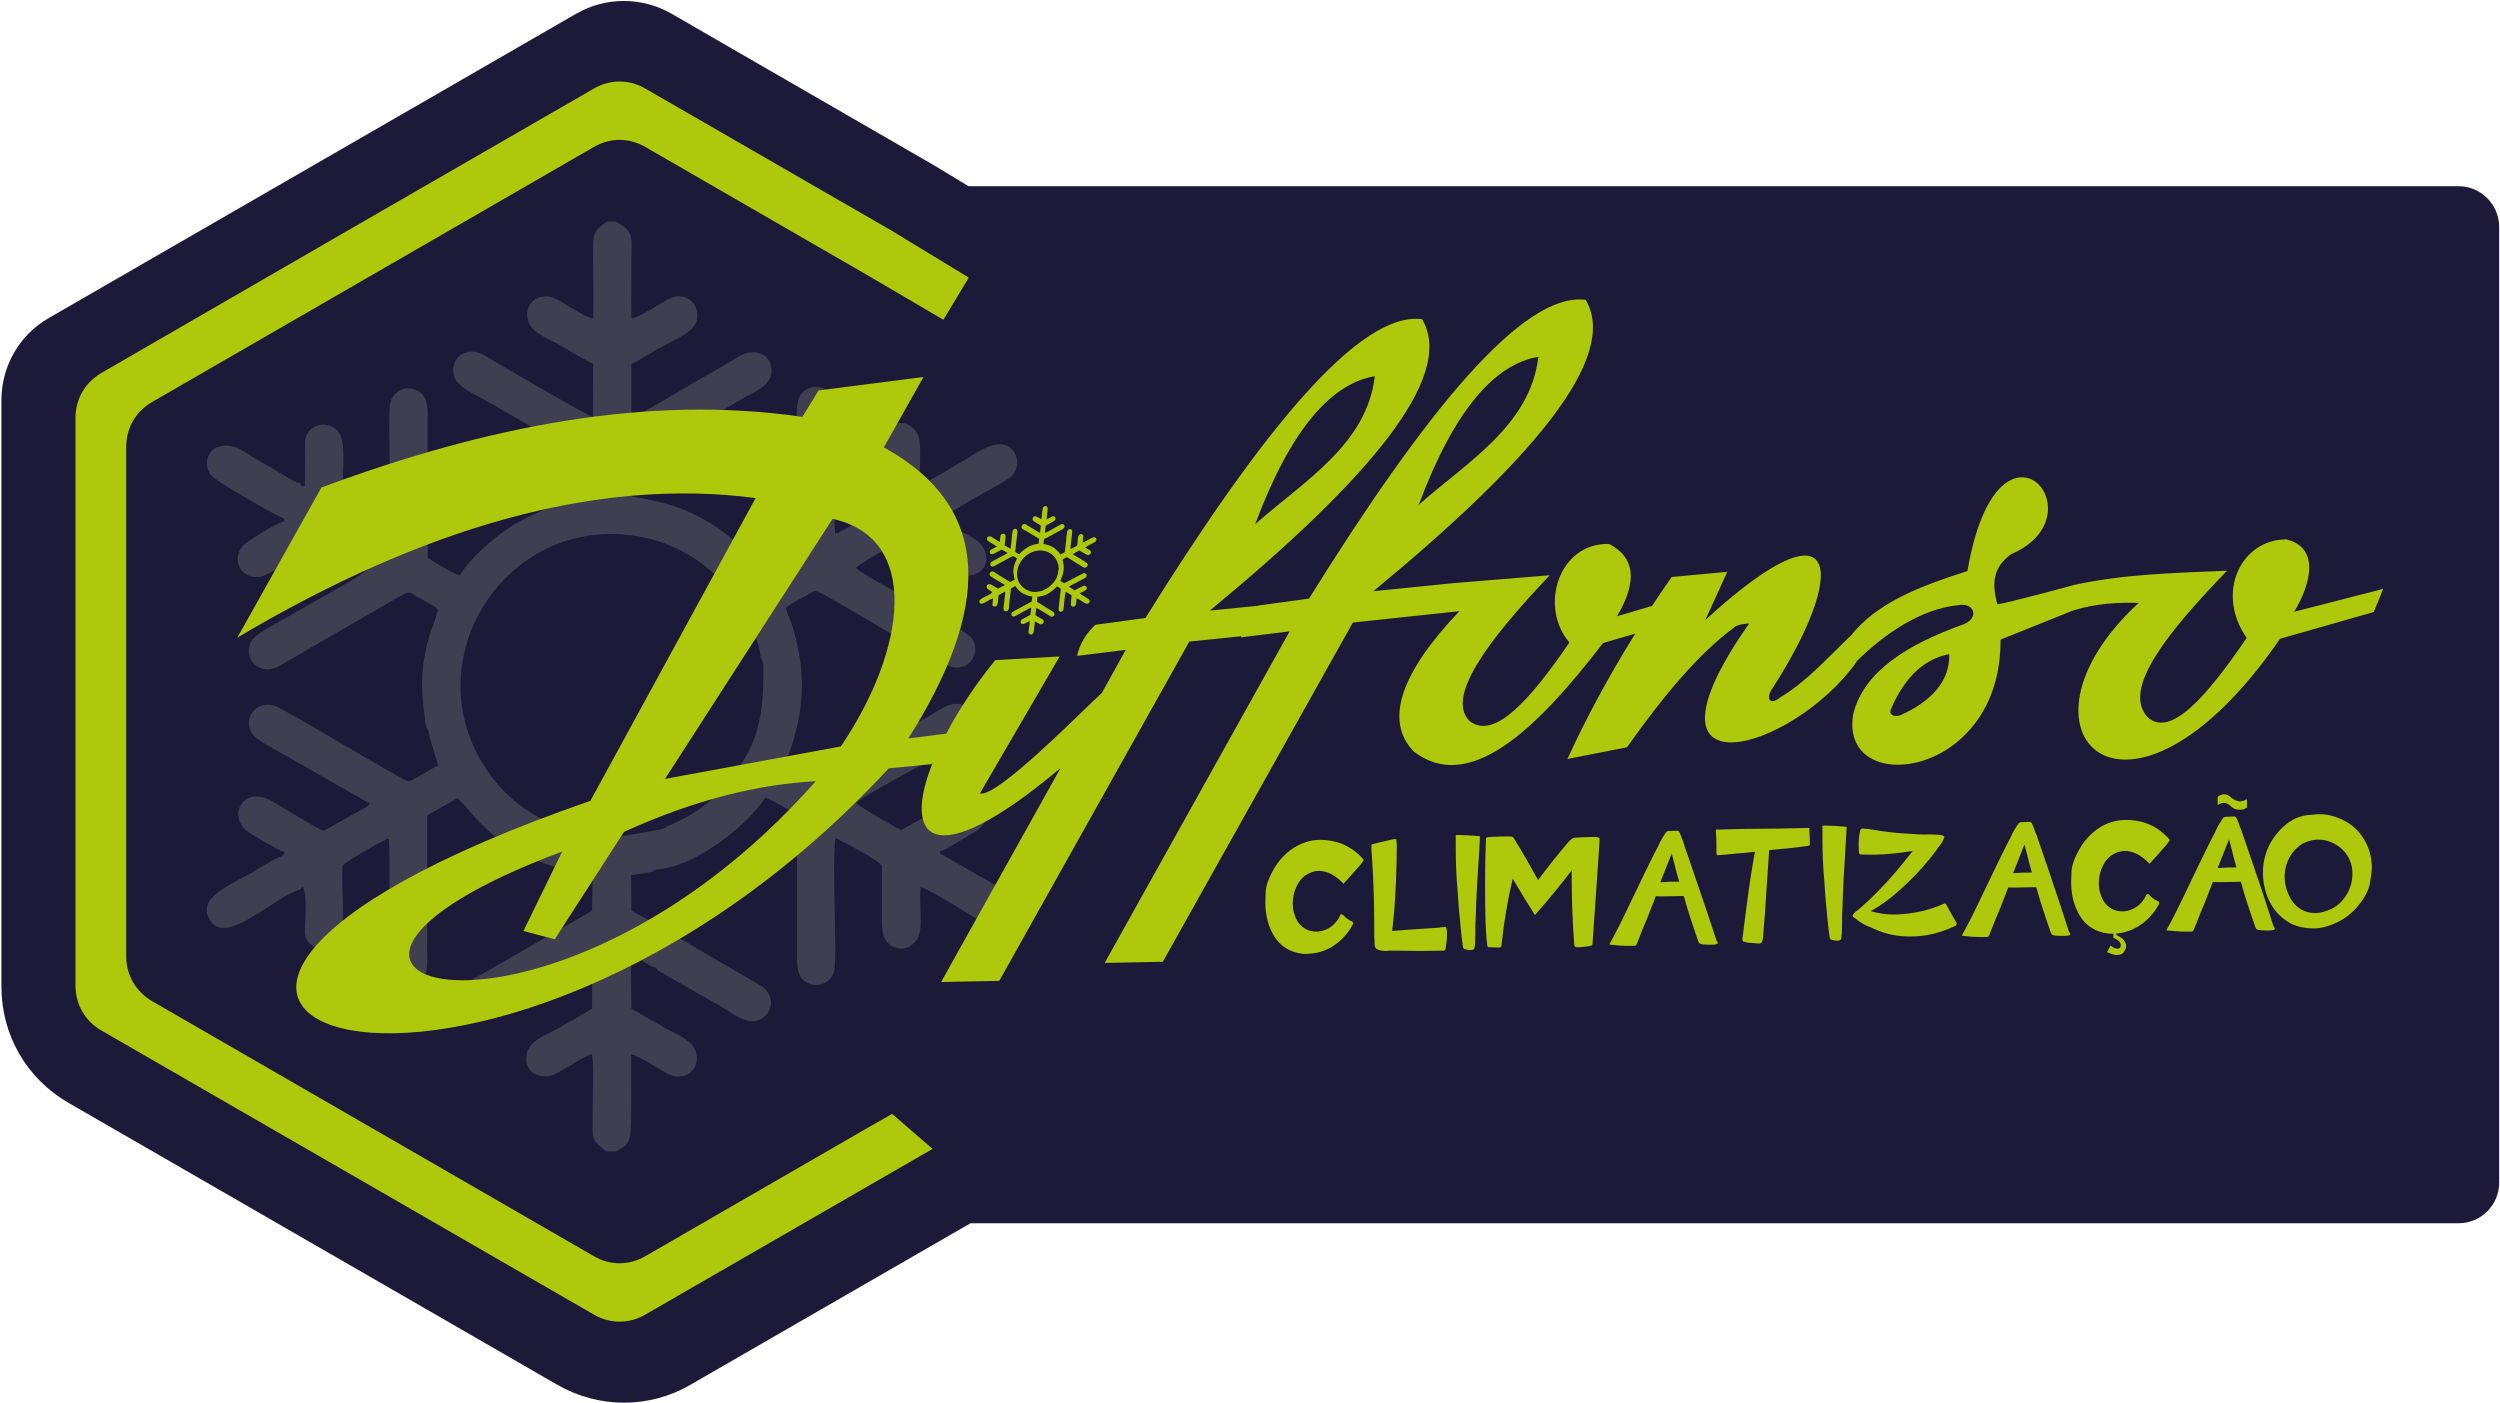
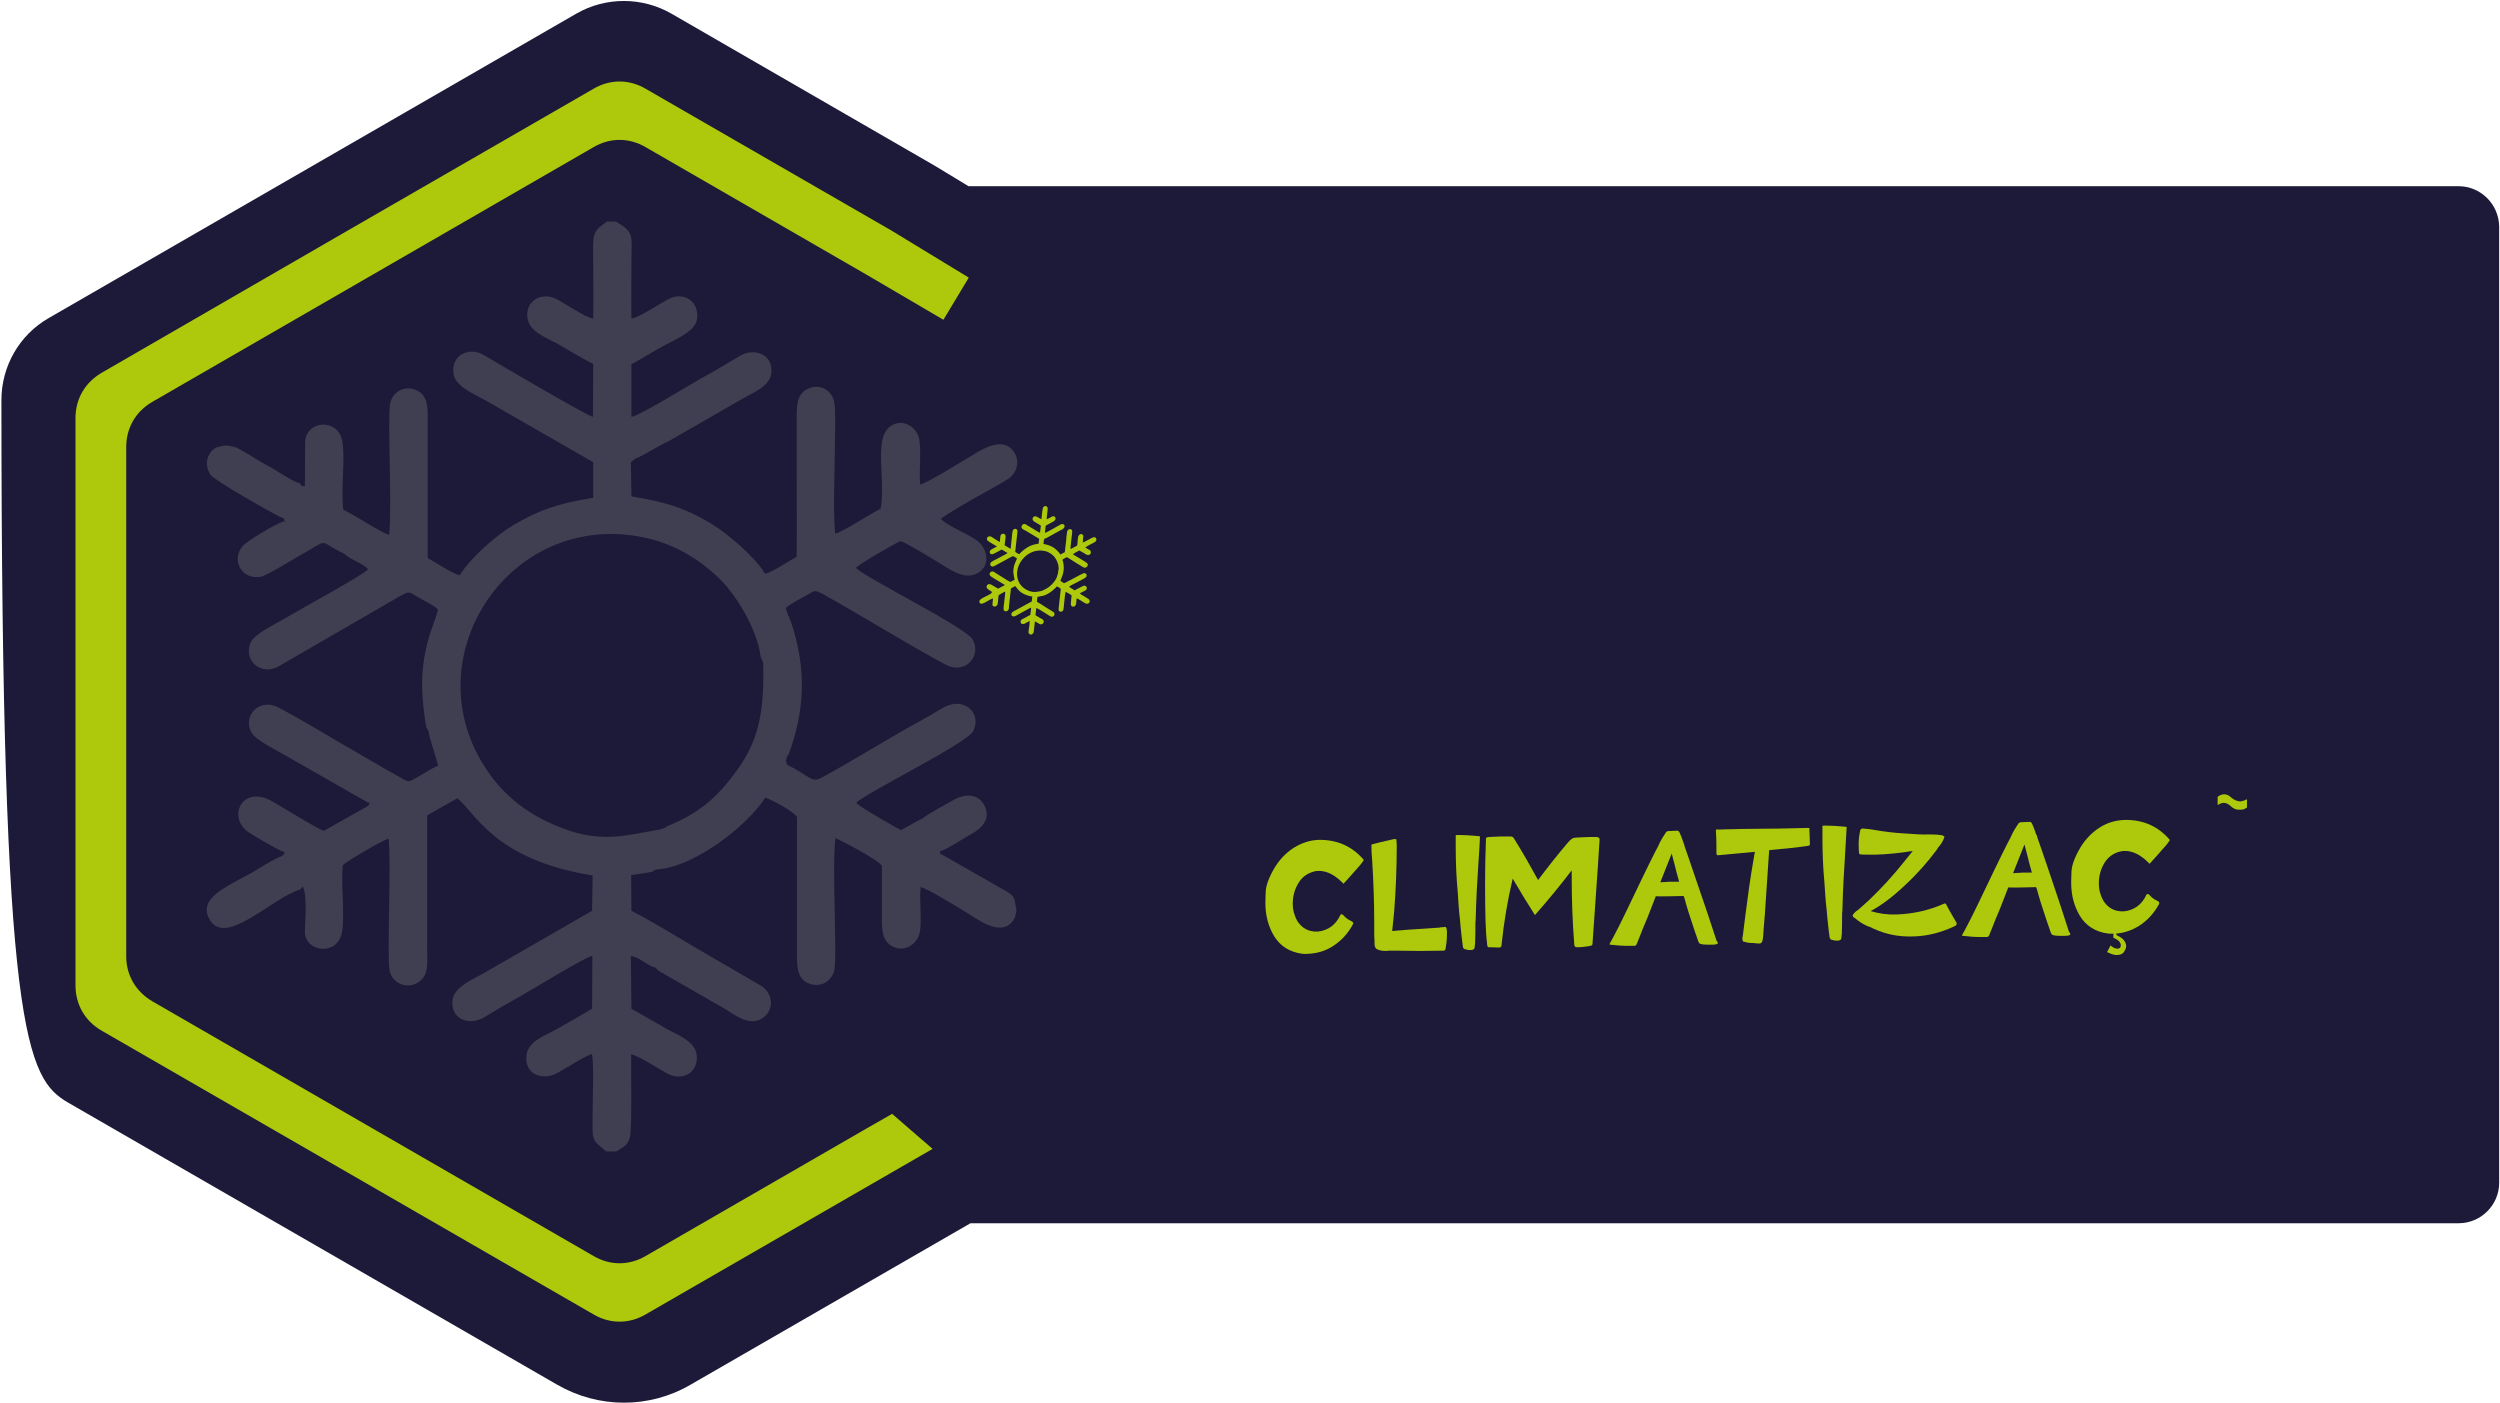
<svg xmlns="http://www.w3.org/2000/svg" width="725" height="407" viewBox="0 0 725 407" fill="none">
-   <path d="M712.942 53.994H280.862L271.194 48.129L194.677 3.938C186.166 -0.935 175.672 -0.935 167.161 3.938L14.127 92.238C5.616 97.111 0.41 106.197 0.41 116.026V286.1C0.41 300.142 7.682 312.78 19.829 319.801L161.459 401.492C167.574 405.044 174.267 406.778 180.96 406.778C187.653 406.778 194.346 405.044 200.379 401.492L281.44 354.74H713.025C719.47 354.74 724.759 349.454 724.759 343.011V65.723C724.676 59.198 719.388 53.994 712.942 53.994Z" fill="#1C1A38" />
+   <path d="M712.942 53.994H280.862L271.194 48.129L194.677 3.938C186.166 -0.935 175.672 -0.935 167.161 3.938L14.127 92.238C5.616 97.111 0.41 106.197 0.41 116.026C0.41 300.142 7.682 312.78 19.829 319.801L161.459 401.492C167.574 405.044 174.267 406.778 180.96 406.778C187.653 406.778 194.346 405.044 200.379 401.492L281.44 354.74H713.025C719.47 354.74 724.759 349.454 724.759 343.011V65.723C724.676 59.198 719.388 53.994 712.942 53.994Z" fill="#1C1A38" />
  <path opacity="0.45" fill-rule="evenodd" clip-rule="evenodd" d="M184.019 133.125L182.945 134.116L183.11 143.945C193.026 145.597 198.314 147.167 205.999 151.71C211.039 154.683 219.303 161.87 221.864 166.413C224.178 165.834 228.475 162.861 231.036 161.457C231.119 152.784 231.036 144.111 231.036 135.438C231.036 131.142 231.036 126.847 231.036 122.552C231.036 118.339 230.788 114.457 234.176 112.805C237.895 110.988 241.365 113.383 241.944 116.687C242.439 119.578 242.109 126.186 242.109 129.408C242.109 137.007 241.53 147.497 242.191 154.766C244.423 154.27 252.603 148.901 255.413 147.497C256.9 138.742 253.264 127.095 258.222 123.626C261.775 121.065 265.989 123.956 266.568 127.343C267.229 130.977 266.485 136.511 266.816 140.476C268.386 140.394 278.301 134.199 280.45 132.96C284.086 130.812 291.027 125.691 294.332 131.555C295.985 134.529 294.332 137.585 292.431 138.824C290.779 139.981 287.721 141.55 285.904 142.624C283.755 143.78 273.674 149.48 272.848 150.553C275.327 152.784 280.202 154.601 283.094 156.583C286.73 159.144 287.308 164.513 283.094 166.413C279.293 168.147 275.327 165.008 271.36 162.613C269.543 161.539 262.767 157.327 261.114 156.914C259.296 157.74 249.05 163.604 248.224 164.678C250.62 167.404 280.285 182.024 282.103 185.493C284.747 190.367 279.789 195.818 274.087 192.679C262.519 186.402 250.703 179.05 239.382 172.69C235.994 170.79 236.573 171.203 233.515 172.855C231.615 173.929 229.218 175.086 227.896 176.325C228.227 177.977 229.136 179.463 229.631 181.115C233.846 194.249 233.433 205.895 228.723 218.698C228.475 219.111 228.475 218.864 228.144 219.69C227.979 220.103 228.144 219.69 227.979 220.516C228.061 222.085 228.64 221.92 230.293 222.828C235.994 226.132 235.664 227.041 239.134 225.059C248.141 220.103 259.544 212.999 268.138 208.373C270.204 207.3 271.774 206.143 273.839 205.069C279.871 201.931 284.829 207.052 282.185 212.09C280.285 215.642 251.033 229.932 248.306 232.823C248.885 233.814 260.04 240.092 261.279 240.753L266.155 238.027L267.642 237.283C268.634 236.292 274.666 233.071 276.07 232.245C279.541 230.18 283.342 229.932 285.325 233.319C287.721 237.449 284.499 240.34 281.772 241.826C279.376 243.148 275.657 245.626 273.344 246.617C272.6 247.361 272.435 245.626 272.683 247.608L273.674 248.104L290.283 257.603C292.101 258.594 294.415 259.668 294.332 261.733C294.993 264.624 294.828 263.715 294.249 266.276C290.862 272.223 284.168 267.019 280.285 264.624C278.301 263.385 268.386 257.355 266.981 257.273C266.568 261.155 267.394 266.772 266.733 270.406C266.072 273.71 262.354 276.436 258.635 274.371C255.413 272.471 255.743 268.671 255.743 264.046C255.743 259.751 255.743 255.455 255.743 251.16C255.33 249.591 242.935 243.231 242.274 243.065C241.2 251.408 242.853 277.344 241.944 281.392C241.2 284.531 237.895 286.761 234.176 285.026C230.871 283.457 231.119 279.492 231.119 275.279V236.953C230.375 235.384 223.682 231.832 221.947 231.336C216.245 239.927 201.95 250.665 191.869 251.986C191.373 252.069 190.795 252.069 190.216 252.234C187.489 253.143 190.381 252.069 189.225 252.812L183.027 253.803L183.11 264.128C189.225 267.267 196.166 271.562 202.198 275.114L220.955 286.017C224.426 288.413 224.591 293.534 220.542 295.599C216.658 297.581 212.279 293.699 209.635 292.212L190.877 281.474C190.464 280.979 190.712 281.144 190.134 280.731C189.473 280.153 190.795 280.896 189.39 280.401C187.159 279.492 185.341 277.592 182.945 277.262L183.11 292.543C186.498 294.443 189.886 296.425 193.521 298.49C196.661 300.225 201.537 301.959 202.033 305.924C202.611 310.963 197.984 313.688 193.604 311.376C191.29 310.137 185.093 306.089 183.027 305.759C182.945 309.228 183.358 327.73 182.614 330.043C181.953 332.356 180.548 332.686 178.73 333.925H175.838C171.128 330.126 171.872 330.787 171.872 321.866C171.872 317.158 172.285 310.137 171.707 305.676C169.971 306.007 163.774 310.054 161.543 311.21C157.329 313.523 151.875 311.541 152.701 305.924C153.28 301.794 158.155 300.307 161.378 298.49C165.179 296.342 168.236 294.608 171.707 292.543L171.789 277.179C169.724 277.51 154.437 286.926 150.884 288.908C147 291.056 144.025 292.791 140.555 294.938C135.762 297.829 130.308 295.269 131.3 289.652C131.961 286.1 137.415 283.87 140.307 282.218L171.707 264.128L171.872 253.886C142.868 249.26 137.497 235.053 132.622 231.501L123.863 236.457V275.032C123.863 279.327 124.524 283.044 121.054 285.026C117.666 287.009 113.782 284.861 113.038 281.722C112.129 277.923 113.534 251.573 112.708 243.231C110.973 243.561 100.313 249.921 99.404 250.912C98.826 256.529 100.065 265.45 99.156 270.406C97.917 277.262 88.662 276.188 88.414 270.406C88.414 267.185 89.24 259.585 87.753 257.025L87.092 257.933C78.664 260.494 65.442 274.701 60.815 266.689C56.849 259.916 67.508 256.529 74.862 251.986C76.433 250.995 80.068 248.847 81.556 248.352L82.382 247.774C82.547 246.122 82.63 247.361 81.721 246.865C79.82 245.956 73.375 242.322 71.722 241.083C65.938 236.54 70.4 227.867 78.498 232.162C80.977 233.484 93.041 241 93.95 240.918L106.015 234.145L106.924 233.566C107.337 231.832 107.254 233.153 106.428 232.575L83.704 219.607C80.895 217.872 74.201 214.816 72.879 212.338C70.318 207.465 75.276 202.261 80.895 205.235C88.497 209.282 96.181 214.073 103.866 218.451C107.667 220.598 111.551 222.994 115.352 225.059C118.905 226.958 117.914 227.124 121.301 225.224C123.367 224.067 125.02 222.911 127.086 222.002L124.524 213.495C124.441 212.834 124.441 212.503 124.194 211.843C124.194 211.76 124.111 211.595 124.028 211.512L123.615 210.934C122.624 204.739 121.963 198.957 122.789 192.432C123.946 183.759 126.507 179.794 127.003 176.738C125.846 175.581 122.954 174.177 121.384 173.268C118.327 171.534 118.988 171.203 115.6 173.103L80.895 193.175C75.358 196.314 70.235 191.027 72.879 185.989C74.201 183.511 81.06 180.372 83.704 178.72C87.67 176.325 104.94 166.991 106.758 165.091C105.188 163.274 101.635 162.365 99.9 160.631L98.412 159.887C92.298 156.748 95.603 156.253 87.175 160.961C84.944 162.2 77.589 166.826 75.689 167.239C69.905 168.312 66.847 162.117 70.566 158.153C71.97 156.666 79.82 152.04 81.804 151.379C82.465 150.636 82.878 152.536 82.299 150.306L81.225 149.893C78.498 148.571 61.972 139.237 60.98 137.585C59.08 134.612 60.154 131.06 62.798 129.738C66.104 128.995 65.112 129.077 68.252 129.656C71.392 131.142 74.449 133.373 77.424 134.942C80.316 136.429 84.861 139.733 87.092 140.228C87.588 140.807 86.514 140.807 88.414 140.972L88.497 127.921C88.993 121.891 97.999 121.23 99.239 127.838C100.23 133.207 98.743 141.963 99.569 147.828C102.709 149.232 110.477 154.518 112.873 155.096C113.699 146.671 112.377 121.065 113.121 117.1C113.782 113.631 117.335 111.566 120.888 113.218C124.359 114.87 124.028 118.752 124.028 122.882V161.87C126.59 163.191 130.887 166.247 133.283 166.826C136.588 161.704 143.447 155.509 149.148 152.123C156.75 147.662 162.121 146.01 172.037 144.358V134.033L140.803 116.109C137.745 114.292 132.126 112.227 131.548 108.51C130.639 103.058 135.927 100.333 140.472 103.058C145.017 105.784 170.385 120.652 171.955 120.9L172.037 105.536C168.401 103.719 165.427 101.819 161.791 99.754C158.651 98.02 153.776 96.368 153.032 92.568C152.04 87.447 156.833 84.556 161.13 86.621C163.774 87.86 169.476 91.99 172.037 92.403C172.12 87.034 172.037 81.665 172.037 76.296C172.037 74.148 171.872 70.762 172.203 68.779C172.698 66.219 174.434 65.558 176.004 64.236H178.565C184.101 67.458 183.11 68.284 183.11 75.883C183.11 81.417 183.027 86.951 183.11 92.403C185.341 92.073 191.538 87.942 193.935 86.704C198.479 84.391 202.941 87.612 202.115 92.651C201.537 96.037 196.248 98.267 193.274 99.837C189.473 101.819 186.498 103.884 183.11 105.619V120.9C185.837 120.404 200.71 111.153 204.346 109.171C208.147 107.106 211.205 105.206 214.675 103.141C218.889 100.746 224.26 102.811 223.682 108.18C223.269 112.144 218.228 113.879 214.923 115.861L194.1 127.838C190.795 129.325 187.241 131.803 184.019 133.125ZM191.208 240.587C191.786 240.422 191.704 240.505 192.365 240.257C194.1 239.514 192.447 240.257 193.274 239.679C203.107 235.797 208.313 230.841 213.766 223.324C219.798 214.981 221.451 207.134 221.368 194.662C221.286 192.597 221.616 192.266 220.625 190.697C219.716 182.437 213.27 172.442 209.139 168.312C204.346 163.439 196.827 158.07 187.407 156.005C147.083 147.002 117.831 192.762 142.786 225.554C147.248 231.419 153.528 236.457 162.452 239.927C174.434 244.717 181.788 242.157 191.208 240.587Z" fill="#6D6D70" />
  <path fill-rule="evenodd" clip-rule="evenodd" d="M287.226 172.277C287.061 172.359 286.483 172.607 286.235 172.772C285.161 173.351 283.673 173.846 284.086 174.755C284.582 175.829 286.648 173.929 287.805 173.598L287.887 173.433C288.053 173.764 287.805 174.837 287.805 175.25C287.722 176.076 288.962 176.159 289.292 175.25C289.457 174.59 289.457 173.351 289.623 172.607C289.788 172.442 291.275 171.616 291.523 171.533C291.523 172.69 290.945 176.242 291.027 176.737C291.11 177.15 291.606 177.481 292.102 177.15C292.597 176.902 292.597 176.407 292.597 175.829L293.176 170.625L294.415 169.964C294.994 170.46 295.572 172.359 299.373 173.02L299.208 174.424L294.663 176.902C294.25 177.15 293.506 177.398 293.341 177.894C293.093 178.637 293.837 178.967 294.498 178.637C294.994 178.389 295.407 178.141 295.985 177.811C296.481 177.563 298.712 176.242 299.043 176.242L298.795 178.307C298.299 178.554 297.886 178.802 297.307 179.133C296.812 179.38 296.151 179.546 295.985 180.124C295.82 180.867 296.481 181.115 297.142 180.867C297.473 180.702 298.382 180.124 298.629 180.124C298.629 180.702 298.464 181.693 298.382 182.354C298.216 183.593 298.134 183.51 298.712 184.006H299.125C299.373 183.841 299.621 183.758 299.704 183.51C299.869 183.18 300.034 180.702 300.117 180.206C300.365 180.289 301.191 180.785 301.439 180.95C302.017 181.28 302.678 180.867 302.678 180.206C302.678 179.628 302.017 179.463 301.604 179.215C301.108 178.967 300.695 178.637 300.282 178.389L300.53 176.324C300.861 176.407 301.108 176.655 301.356 176.737C301.522 176.82 301.356 176.737 301.439 176.737C301.522 176.82 301.522 176.737 301.522 176.82L303.918 178.307C304.248 178.472 304.827 179.05 305.323 178.802C305.901 178.554 305.984 177.811 305.488 177.481L303.092 175.994C302.348 175.498 301.439 174.92 300.695 174.507L300.861 173.103L301.687 172.938C301.687 172.938 301.769 172.938 301.852 172.855C301.935 172.855 302.017 172.855 302.1 172.855C303.505 172.69 305.571 171.203 306.479 170.047C306.727 170.129 307.554 170.625 307.636 170.79L307.058 175.994C306.975 176.572 306.893 177.15 307.306 177.315C307.802 177.563 308.297 177.233 308.38 176.82C308.545 176.242 308.711 172.772 309.041 171.616C309.124 171.616 310.694 172.525 310.776 172.69C310.694 173.268 310.611 173.846 310.611 174.424C310.528 175.085 310.446 175.581 310.859 175.829C311.355 176.159 311.851 175.746 312.016 175.333C312.181 174.837 312.098 174.094 312.264 173.516C312.429 173.516 313.751 174.342 313.999 174.507C314.495 174.837 315.321 175.498 315.899 174.755C315.982 174.424 316.065 174.507 315.982 174.177C315.982 173.929 315.734 173.764 315.486 173.598L313.338 172.277L313.173 172.194C313.173 171.946 313.173 172.194 313.255 172.029C313.586 171.864 314.082 171.533 314.495 171.368C314.908 171.203 315.404 170.79 315.073 170.212C314.825 169.716 314.329 169.799 313.834 170.047C313.668 170.129 312.759 170.625 312.594 170.707L312.346 170.79L311.685 171.203C311.52 171.12 310.115 170.294 310.033 170.129C310.446 169.716 314.66 167.816 314.991 167.321C315.404 166.66 314.825 165.917 313.999 166.33C313.668 166.495 313.503 166.66 313.173 166.743C311.933 167.403 310.281 168.312 308.958 168.973C308.463 169.221 308.545 169.138 307.802 168.642C307.636 168.477 307.554 168.56 307.554 168.312C307.554 168.229 307.554 168.229 307.554 168.229C307.636 168.147 307.636 168.147 307.636 168.064C308.463 166.33 308.711 164.76 308.297 162.943C308.215 162.695 308.132 162.53 308.132 162.282C308.297 162.117 308.711 161.952 308.958 161.787C309.372 161.539 309.372 161.539 309.785 161.787C311.189 162.695 312.759 163.686 314.164 164.512C314.908 164.925 315.652 164.182 315.404 163.521C315.238 163.026 311.437 161.043 311.107 160.713C311.272 160.548 312.677 159.804 313.007 159.639C313.255 159.722 314.082 160.3 314.329 160.382C314.825 160.713 315.321 161.126 315.899 160.878C316.478 160.63 316.478 159.887 316.065 159.556C315.734 159.309 315.073 159.061 314.743 158.73C314.908 158.565 316.313 157.822 316.643 157.657C316.891 157.491 317.387 157.326 317.552 157.161C317.8 156.996 318.131 156.583 317.883 156.17C317.552 155.344 316.478 156.087 315.982 156.335C315.652 156.5 314.247 157.326 313.999 157.326C313.999 156.748 314.164 156.005 314.164 155.509C314.164 155.013 313.586 154.683 313.09 155.013C312.346 155.509 312.677 157.078 312.346 158.235C311.933 158.4 310.776 159.143 310.446 159.226C310.446 158.235 310.694 156.831 310.776 155.757C310.859 155.344 310.942 154.435 310.942 154.022C310.942 153.609 310.446 153.279 309.95 153.527C309.454 153.774 309.454 154.27 309.372 154.848C309.289 155.426 309.206 156.005 309.206 156.583C309.041 157.739 308.958 158.978 308.793 160.135C308.38 160.3 307.802 160.713 307.471 160.795C307.223 160.217 306.149 159.226 305.571 158.813C304.579 158.235 303.918 157.987 302.596 157.739L302.761 156.418L302.926 156.252C303.422 156.087 303.918 155.757 304.414 155.509L307.388 153.857C307.884 153.609 308.545 153.361 308.711 152.783C308.876 152.04 308.132 151.792 307.554 152.122C307.058 152.37 306.645 152.618 306.066 152.948C305.571 153.196 303.422 154.518 303.009 154.518L303.257 152.453C303.753 152.205 304.166 151.957 304.744 151.627C305.157 151.379 305.901 151.131 306.066 150.636C306.232 149.975 305.736 149.479 305.075 149.81C304.744 149.975 303.835 150.553 303.505 150.553C303.587 149.81 303.67 149.066 303.753 148.323C303.835 147.332 304.001 147.166 303.339 146.753H303.009C302.761 146.919 302.513 147.001 302.431 147.332C302.348 147.579 302.348 148.075 302.265 148.323C302.183 149.066 302.1 149.81 302.017 150.553C301.687 150.47 300.943 149.975 300.613 149.81C300.034 149.562 299.373 149.892 299.456 150.636C299.538 151.131 300.117 151.379 300.53 151.627C301.026 151.875 301.356 152.122 301.852 152.453L301.604 154.518C301.439 154.518 298.134 152.453 297.555 152.122C296.977 151.709 296.233 152.122 296.233 152.866C296.233 153.361 296.977 153.692 297.39 153.857L301.356 156.252L301.191 157.657C299.786 157.904 299.043 158.07 297.968 158.73C297.142 159.226 296.151 160.052 295.572 160.713C295.242 160.63 294.746 160.217 294.415 160.052L294.994 154.766C295.076 154.187 295.159 153.692 294.746 153.444C294.333 153.196 293.754 153.527 293.672 153.94C293.506 154.518 293.258 157.987 293.093 159.143C292.763 159.061 291.771 158.317 291.358 158.152C291.358 157.326 291.688 156.17 291.606 155.426C291.523 154.518 290.284 154.6 290.118 155.426L289.953 157.161C289.705 157.161 289.871 157.161 289.788 157.078C289.457 156.996 288.962 156.583 288.548 156.335C288.135 156.087 287.805 155.839 287.392 155.592C286.978 155.509 287.144 155.509 286.648 155.592C286.235 155.757 286.069 156.252 286.317 156.665C286.4 156.913 288.548 158.152 288.879 158.317L289.044 158.4C289.127 158.73 289.044 158.483 288.962 158.565C288.714 158.648 287.557 159.309 287.309 159.474C286.731 160.052 287.061 160.878 287.887 160.713C288.135 160.63 289.209 160.052 289.54 159.887C290.779 159.226 290.284 159.309 291.11 159.722L291.275 159.804C291.523 160.052 291.936 160.135 292.184 160.382C291.936 160.63 289.457 161.869 288.879 162.2C288.466 162.447 287.474 162.86 287.309 163.191C286.896 163.852 287.474 164.595 288.301 164.182L293.341 161.456C293.837 161.208 293.754 161.291 294.167 161.456C294.333 161.539 294.746 161.787 294.911 161.952C294.828 162.365 294.415 162.943 294.085 164.099C293.837 165.008 293.837 165.751 293.919 166.577L294.002 166.66C294.002 166.66 294.002 166.66 294.002 166.743C294.002 166.825 294.002 166.908 294.002 166.99L294.25 168.147C293.919 168.312 293.672 168.395 293.424 168.56C292.928 168.808 293.093 168.808 292.597 168.56C292.102 168.312 291.606 167.982 291.11 167.651C290.118 167.073 289.127 166.412 288.218 165.834C287.474 165.421 286.731 166.164 287.061 166.825C287.226 167.156 288.053 167.569 288.383 167.816L291.275 169.551C291.358 169.634 291.441 169.468 291.358 169.716L291.193 169.799L289.457 170.707C289.375 170.707 287.805 169.716 287.474 169.551C286.4 168.973 285.656 170.129 286.4 170.79C286.565 170.955 287.392 171.451 287.639 171.616C287.722 171.699 287.805 171.533 287.722 171.699L287.226 172.277ZM303.009 159.804C304.248 160.052 305.157 160.795 305.736 161.456C306.232 162.034 306.975 163.356 306.975 164.512C307.058 164.76 307.058 164.76 306.975 165.091C306.81 166.743 306.479 167.816 305.488 168.973C304.662 169.964 303.835 170.625 302.431 171.203C302.348 171.286 302.513 171.203 302.265 171.286C302.183 171.286 302.183 171.286 302.1 171.368C300.778 171.616 299.786 171.946 298.216 171.286C297.059 170.79 296.316 170.129 295.737 169.303C293.011 164.76 297.721 158.565 303.009 159.804Z" fill="#AEC90B" />
  <path fill-rule="evenodd" clip-rule="evenodd" d="M463.146 242.735H460.915C458.023 242.817 456.453 242.9 456.122 243.065C455.627 243.395 455.131 243.808 454.8 244.221C451.743 247.773 448.851 251.49 446.041 255.207C443.81 251.16 441.579 247.195 439.1 243.23C438.852 242.735 438.522 242.569 438.026 242.569H435.382C432.903 242.652 431.581 242.735 431.333 242.817C431.085 242.9 430.92 242.982 430.92 243.148C430.92 243.313 430.92 243.478 430.92 243.561C430.754 247.773 430.672 251.986 430.672 256.198C430.672 264.954 430.837 270.736 431.25 273.544C431.25 274.288 431.416 274.701 431.663 274.701H431.911L434.721 274.783L435.134 274.701C435.382 274.536 435.465 274.205 435.465 273.875C436.126 267.432 437.2 261.072 438.687 254.794C440.753 258.346 442.901 261.898 445.132 265.367C448.851 261.154 452.404 256.859 455.792 252.399V254.546C455.792 260.989 456.04 267.432 456.536 273.875C456.536 274.453 456.783 274.701 457.362 274.701C458.684 274.701 459.841 274.536 460.915 274.37L461.08 274.288C461.493 274.288 461.824 274.123 461.824 273.71C463.229 253.968 463.89 243.808 463.89 243.395C463.89 243.148 463.642 242.817 463.146 242.735Z" fill="#AEC90B" />
  <path fill-rule="evenodd" clip-rule="evenodd" d="M419.27 268.836H418.939L417.948 268.919H417.7C417.617 268.919 417.617 269.002 417.535 269.002C409.767 269.497 405.14 269.828 403.735 269.993L403.9 268.423C403.9 268.258 404.066 266.854 404.314 264.293C404.809 257.851 405.057 251.49 405.057 245.048L404.975 243.726C404.975 243.396 404.809 243.313 404.479 243.313L403.9 243.396L403.653 243.478C401.091 244.056 399.273 244.469 398.116 244.8C398.034 244.882 397.951 244.882 397.868 244.882C397.786 244.882 397.703 244.965 397.703 244.965C397.703 246.534 397.786 248.186 397.951 249.838C398.282 255.373 398.529 261.402 398.529 267.763V269.332V271.48C398.612 272.14 398.612 272.801 398.612 273.627C398.612 274.288 398.777 274.784 399.025 275.031C399.521 275.527 400.513 275.775 402 275.775L402.744 275.692C403.818 275.692 406.875 275.692 411.916 275.775L418.609 275.692C418.939 275.692 419.105 275.527 419.187 275.279C419.435 273.958 419.601 272.636 419.601 271.314C419.683 269.745 419.518 269.084 419.27 268.836Z" fill="#AEC90B" />
  <path fill-rule="evenodd" clip-rule="evenodd" d="M375.063 245.956C372.914 247.36 371.179 249.177 369.774 251.408C368.039 254.299 367.13 256.694 367.047 258.676C366.965 260.659 366.965 261.733 366.965 261.898C366.965 265.45 367.791 268.588 369.444 271.397C371.179 274.288 373.906 276.105 377.707 276.601C378.285 276.601 378.781 276.683 379.277 276.601C381.756 276.518 384.152 275.857 386.301 274.536C388.945 272.884 390.928 270.736 392.415 267.928V267.68C392.415 267.515 392.25 267.267 391.837 267.102C390.928 266.689 390.184 266.11 389.523 265.367C389.358 265.202 389.193 265.119 389.027 265.119C388.862 265.119 388.78 265.202 388.697 265.367C387.375 268.175 385.226 269.827 382.169 270.158H382.086C379.525 270.24 377.624 269.249 376.22 267.102C375.393 265.615 374.897 263.963 374.897 262.063C374.897 259.833 375.476 257.768 376.633 255.951C377.707 254.216 379.277 253.142 381.425 252.647C381.756 252.564 382.086 252.564 382.5 252.564C383.987 252.564 385.557 253.06 387.127 254.133C387.871 254.629 388.449 255.125 388.945 255.62L389.606 256.281C390.267 255.538 391.093 254.712 392.002 253.638C392.911 252.564 393.737 251.655 394.481 250.829C395.142 250.003 395.473 249.508 395.473 249.343C392.085 245.378 387.705 243.478 382.417 243.561C379.855 243.643 377.376 244.469 375.063 245.956Z" fill="#AEC90B" />
  <path fill-rule="evenodd" clip-rule="evenodd" d="M422.739 242.156C422.408 242.156 422.243 242.156 422.16 242.239V245.625C422.16 250.003 422.325 254.381 422.739 258.676C422.904 261.319 423.069 264.045 423.4 266.771L423.565 268.753C423.813 271.314 424.061 273.214 424.226 274.453L424.309 274.866C424.556 275.196 424.887 275.361 425.383 275.361C425.383 275.444 425.713 275.527 426.457 275.527C427.118 275.527 427.531 275.279 427.614 274.948L427.779 273.544C427.862 271.562 427.862 269.579 427.862 267.597L427.944 266.771C428.11 260.163 428.44 254.959 428.688 251.16C428.853 248.269 429.101 245.46 429.184 242.569C429.184 242.487 428.027 242.404 425.713 242.239C424.309 242.156 423.317 242.156 422.739 242.156Z" fill="#AEC90B" />
  <path fill-rule="evenodd" clip-rule="evenodd" d="M524.378 240.091L520.99 240.174C517.602 240.257 514.214 240.339 510.744 240.339C507.356 240.339 503.886 240.422 500.415 240.504L498.267 240.587C498.184 240.504 498.101 240.504 498.019 240.504C497.688 240.504 497.605 240.67 497.605 241C497.771 243.148 497.771 245.295 497.771 247.525C497.771 247.856 497.936 248.021 498.267 248.021C501.82 247.691 505.373 247.36 508.926 247.03C508.843 247.195 508.761 247.938 508.513 249.342C507.604 254.546 506.86 259.833 506.199 265.119C505.869 267.68 505.621 269.662 505.456 271.066C505.456 271.149 505.455 271.314 505.373 271.479C505.373 271.644 505.29 271.892 505.29 272.057C505.29 272.801 505.455 273.131 505.786 273.131H505.869C506.447 273.297 507.108 273.462 507.852 273.462C508.017 273.462 508.1 273.462 508.265 273.462C509.174 273.544 509.752 273.627 510 273.627C510.579 273.627 510.909 273.462 510.909 273.214C511.157 273.049 511.322 271.975 511.405 270.158C511.57 268.341 511.653 266.689 511.818 265.037L513.058 246.534C517.768 246.121 521.569 245.708 524.378 245.295C524.461 245.295 524.461 245.295 524.543 245.212C524.791 245.212 524.874 245.047 524.874 244.8V244.717C524.791 242.652 524.791 241.248 524.709 240.587C524.874 240.257 524.709 240.091 524.378 240.091Z" fill="#AEC90B" />
  <path fill-rule="evenodd" clip-rule="evenodd" d="M492.48 256.942L489.835 249.177L488.513 245.378C488.513 245.213 488.431 244.882 488.183 244.304C487.852 243.313 487.522 242.404 487.109 241.496L486.943 241.248C486.861 241 486.53 240.835 486.2 240.917H485.952L484.217 241H483.969C483.803 241 483.638 241 483.555 241.083C483.39 241.165 483.308 241.165 483.225 241.248C482.316 242.569 481.49 243.891 480.829 245.46L480.085 246.865C478.019 250.912 475.21 256.777 471.574 264.376C470.913 265.697 470.252 267.019 469.591 268.423C468.351 270.819 467.442 272.636 466.781 273.71V273.792C466.781 273.957 466.864 273.957 467.029 273.957C468.682 274.123 470.169 274.288 471.574 274.288C472.979 274.288 473.805 274.288 473.97 274.288C474.301 274.288 474.466 274.123 474.631 273.792C474.797 273.462 475.375 271.975 476.449 269.249C477.193 267.597 478.184 265.119 479.507 261.65L480.168 259.915C481.985 259.998 484.712 259.915 488.265 259.833C488.265 259.998 488.348 260.163 488.431 260.246C489.009 262.476 490.001 265.697 491.488 270.075L491.901 271.232C492.314 272.636 492.645 273.379 492.81 273.544C493.141 273.875 494.132 273.957 495.702 273.957H496.115H496.529C497.603 273.957 498.181 273.792 498.181 273.462C498.181 273.379 498.016 273.049 497.768 272.718C496.033 267.349 494.298 262.146 492.48 256.942ZM484.217 255.703L481.49 255.868L484.795 247.525L485.787 251.325C485.787 251.49 486.2 252.977 486.943 255.703H484.217Z" fill="#AEC90B" />
  <path fill-rule="evenodd" clip-rule="evenodd" d="M644.77 232.823C645.514 232.823 646.175 233.071 646.836 233.731C647.662 234.475 648.406 234.805 649.067 234.805H649.893C650.554 234.805 651.132 234.557 651.628 234.144V234.062V231.914C651.628 231.832 651.628 231.832 651.546 231.832H651.463C650.885 232.162 650.306 232.327 649.81 232.41C648.819 232.41 647.827 231.997 646.918 231.171C646.34 230.593 645.679 230.345 644.935 230.345C644.274 230.427 643.696 230.593 643.117 231.088V231.171V233.318C643.117 233.401 643.117 233.401 643.2 233.401H643.282C643.696 233.071 644.191 232.905 644.77 232.823Z" fill="#AEC90B" />
-   <path fill-rule="evenodd" clip-rule="evenodd" d="M654.109 252.812L651.465 245.048L650.143 241.248C650.143 241.083 650.06 240.752 649.73 240.174C649.399 239.183 649.069 238.274 648.655 237.366L648.49 237.118C648.408 236.87 648.077 236.705 647.747 236.788H647.499L645.763 236.87H645.516C645.35 236.87 645.185 236.87 645.102 236.953C644.937 237.035 644.854 237.035 644.772 237.118C643.863 238.44 643.037 239.761 642.376 241.331L641.632 242.735C639.566 246.782 636.757 252.647 633.121 260.246C632.46 261.568 631.799 262.889 631.138 264.293C629.898 266.689 628.989 268.506 628.328 269.58V269.662C628.328 269.828 628.411 269.828 628.576 269.828C630.229 269.993 631.716 270.158 633.121 270.158C634.526 270.158 635.352 270.158 635.517 270.158C635.848 270.158 636.013 269.993 636.178 269.662C636.343 269.332 636.922 267.845 637.996 265.119C638.74 263.467 639.731 260.989 641.053 257.52L641.714 255.786C643.532 255.868 646.259 255.786 649.812 255.703C649.812 255.868 649.895 256.033 649.978 256.116C650.556 258.346 651.548 261.568 653.035 265.945L653.448 267.102C653.861 268.506 654.192 269.249 654.357 269.415C654.688 269.745 655.679 269.828 657.249 269.828H657.662H658.075C659.15 269.828 659.728 269.662 659.728 269.332C659.728 269.249 659.563 268.919 659.315 268.589C657.58 263.22 655.927 258.016 654.109 252.812ZM645.846 251.573L643.119 251.738L646.424 243.396L647.416 247.195C647.416 247.36 647.829 248.847 648.573 251.573H645.846Z" fill="#AEC90B" />
-   <path fill-rule="evenodd" clip-rule="evenodd" d="M680.056 238.109C677.411 236.705 674.85 236.044 672.288 236.127C671.71 236.127 671.131 236.209 670.47 236.292H670.388C667.248 236.374 664.521 237.531 662.042 239.844C658.158 243.561 656.258 248.021 656.258 253.142C656.258 255.207 656.588 257.19 657.249 259.255C658.571 263.054 660.885 265.945 664.356 267.845C666.504 268.836 668.653 269.249 670.966 269.249C672.123 269.249 673.197 269.084 674.354 268.754C677.742 267.845 680.717 266.11 683.113 263.55C685.509 260.907 686.831 258.429 687.245 256.281C687.658 254.051 687.823 252.481 687.823 251.49C687.823 249.177 687.327 246.865 686.253 244.634C684.766 241.661 682.7 239.513 680.056 238.109ZM680.386 259.667C679.147 261.567 677.659 262.889 676.007 263.632C674.354 264.376 672.949 264.706 671.71 264.789C670.801 264.789 669.892 264.706 668.983 264.458C666.752 263.715 665.182 262.311 664.108 260.246C663.034 258.263 662.538 256.198 662.538 254.051V253.555C662.868 249.673 664.604 246.699 667.744 244.634L667.991 244.552C669.314 243.891 670.636 243.561 672.04 243.478C672.949 243.478 673.858 243.56 674.767 243.808C677.081 244.469 678.981 245.708 680.386 247.608C681.626 249.343 682.204 251.242 682.204 253.39C682.204 255.62 681.626 257.685 680.386 259.667Z" fill="#AEC90B" />
  <path fill-rule="evenodd" clip-rule="evenodd" d="M594.781 254.381L592.137 246.617L590.815 242.817C590.815 242.652 590.732 242.322 590.402 241.744C590.071 240.752 589.741 239.844 589.327 238.935L589.162 238.687C589.079 238.44 588.749 238.274 588.418 238.357H588.171L586.435 238.44H586.187C586.022 238.44 585.857 238.44 585.774 238.522C585.609 238.605 585.526 238.605 585.444 238.687C584.535 240.009 583.708 241.331 583.047 242.9L582.304 244.304C580.238 248.352 577.428 254.216 573.793 261.815C573.132 263.137 572.471 264.459 571.81 265.863C570.57 268.258 569.661 270.075 569 271.149V271.232C569 271.397 569.083 271.397 569.248 271.397C570.901 271.562 572.388 271.727 573.793 271.727C575.197 271.727 576.024 271.727 576.189 271.727C576.519 271.727 576.685 271.562 576.85 271.232C577.015 270.901 577.594 269.415 578.668 266.689C579.412 265.037 580.403 262.559 581.725 259.09L582.386 257.355C584.204 257.438 586.931 257.355 590.484 257.272C590.484 257.438 590.567 257.603 590.649 257.685C591.228 259.916 592.22 263.137 593.707 267.515L594.12 268.671C594.533 270.075 594.864 270.819 595.029 270.984C595.359 271.314 596.351 271.397 597.921 271.397H598.334H598.747C599.822 271.397 600.4 271.232 600.4 270.901C600.4 270.819 600.235 270.488 599.987 270.158C598.252 264.706 596.516 259.503 594.781 254.381ZM586.518 253.06L583.791 253.225L587.096 244.882L588.088 248.682C588.088 248.847 588.501 250.334 589.245 253.06H586.518Z" fill="#AEC90B" />
  <path fill-rule="evenodd" clip-rule="evenodd" d="M564.373 262.228C564.207 262.063 564.125 261.981 563.959 261.981L563.794 262.063C559.332 264.046 554.705 265.037 549.912 265.202C547.351 265.285 544.872 264.954 542.475 264.211C545.615 262.559 549.003 259.998 552.556 256.612C556.027 253.39 559.002 250.004 561.646 246.452L562.059 245.791C562.885 244.882 563.546 243.809 563.877 242.735C563.877 242.57 563.794 242.404 563.629 242.487H563.546C563.546 242.404 563.464 242.322 563.298 242.239C562.307 242.074 561.233 241.991 560.076 241.991H559.415C557.514 242.074 554.953 241.909 551.73 241.661C549.003 241.496 546.442 241.165 544.045 240.752C542.723 240.505 541.401 240.339 540.079 240.257C539.914 240.257 539.831 240.339 539.831 240.422H539.748C539.666 240.422 539.583 240.505 539.501 240.67C539.17 242.074 539.005 243.478 539.005 244.965C539.005 246.617 539.087 247.526 539.253 247.691C539.418 247.856 540.905 247.856 543.715 247.856C547.351 247.773 551.069 247.36 554.705 246.782L552.308 249.756C549.168 253.721 545.781 257.438 542.062 260.989C540.657 262.311 539.583 263.22 538.922 263.798C538.013 264.376 537.517 264.954 537.27 265.45V265.532C537.27 265.698 537.352 265.863 537.517 265.945C537.6 266.111 537.683 266.193 537.848 266.193C539.253 267.432 540.905 268.423 542.723 269.002C542.971 269.167 543.302 269.332 543.55 269.415C547.02 270.984 550.821 271.727 554.87 271.562C558.836 271.48 562.72 270.488 566.521 268.754L566.604 268.671C566.769 268.589 566.934 268.589 567.017 268.506C567.182 268.423 567.265 268.341 567.347 268.176C567.43 268.01 567.43 267.928 567.43 267.845C567.43 267.763 567.43 267.597 567.347 267.515C566.356 265.78 565.282 264.046 564.373 262.228Z" fill="#AEC90B" />
  <path fill-rule="evenodd" clip-rule="evenodd" d="M529.086 239.431C528.756 239.431 528.59 239.431 528.508 239.513V242.9C528.508 247.278 528.673 251.655 529.086 255.951C529.252 258.594 529.417 261.32 529.747 264.045L529.913 266.028C530.16 268.588 530.408 270.488 530.574 271.727L530.656 272.14C530.904 272.471 531.235 272.636 531.731 272.636C531.731 272.718 532.061 272.801 532.805 272.801C533.466 272.801 533.879 272.553 533.962 272.223L534.127 270.819C534.209 268.836 534.209 266.854 534.209 264.871L534.292 264.045C534.457 257.437 534.788 252.234 535.036 248.434C535.201 245.543 535.366 242.735 535.532 239.844C535.532 239.761 534.375 239.678 532.061 239.513C530.656 239.431 529.665 239.431 529.086 239.431Z" fill="#AEC90B" />
  <path fill-rule="evenodd" clip-rule="evenodd" d="M615.188 246.864C615.518 246.782 615.849 246.782 616.262 246.782C617.749 246.782 619.319 247.277 620.889 248.351C621.633 248.847 622.211 249.342 622.707 249.838L623.368 250.499C624.029 249.755 624.856 248.929 625.765 247.856C626.673 246.782 627.5 245.873 628.244 245.047C628.905 244.221 629.235 243.726 629.235 243.56C625.847 239.596 621.468 237.696 616.179 237.778C613.535 237.861 610.974 238.604 608.742 240.091C606.594 241.495 604.859 243.313 603.454 245.543C601.719 248.434 600.81 250.829 600.727 252.812C600.645 254.794 600.645 255.868 600.645 256.033C600.645 259.585 601.471 262.724 603.124 265.532C604.859 268.423 607.586 270.24 611.387 270.736C611.882 270.736 612.378 270.818 612.874 270.736V271.975H612.957L613.783 272.388C614.361 272.718 614.857 273.214 615.022 273.875V274.205C615.022 274.783 614.692 275.114 614.113 275.114C613.7 275.114 613.37 275.031 613.039 274.866C613.039 274.866 612.957 274.866 612.874 274.783C612.791 274.701 612.709 274.618 612.543 274.535C612.378 274.453 612.296 274.37 612.213 274.288L612.048 274.205L611.056 276.105L612.378 276.683C612.957 276.848 613.535 277.013 614.196 276.931C614.94 276.931 615.518 276.6 615.931 276.105C616.345 275.444 616.592 274.866 616.592 274.37C616.51 273.131 615.766 272.14 614.196 271.397L613.783 271.149L613.7 270.736C615.931 270.571 618.08 269.827 620.063 268.671C622.707 267.019 624.69 264.871 626.178 262.063V261.815C626.178 261.65 626.012 261.402 625.599 261.237C624.69 260.824 623.947 260.246 623.286 259.502C623.12 259.337 622.955 259.254 622.79 259.254C622.625 259.254 622.542 259.337 622.459 259.502C621.137 262.311 618.989 263.963 615.931 264.293H615.849C613.287 264.376 611.387 263.384 609.982 261.237C609.156 259.75 608.66 258.098 608.66 256.198C608.66 253.968 609.238 251.903 610.395 250.086C611.469 248.434 613.039 247.277 615.188 246.864Z" fill="#AEC90B" />
-   <path fill-rule="evenodd" clip-rule="evenodd" d="M665.346 177.398C670.799 168.147 672.204 158.648 663.032 156.418C649.893 156.418 642.374 171.946 651.546 184.997C639.812 202.178 629.318 214.155 622.708 207.877C615.353 199.617 628.822 183.18 645.844 165.504C631.053 166.164 616.262 166.412 601.471 169.634C600.975 169.799 581.722 175.003 579.243 175.25C577.26 168.147 578.665 164.099 583.21 160.713C609.9 149.397 579.326 114.209 570.567 165.586C556.52 170.129 544.29 174.755 536.605 184.502C536.44 184.667 536.275 184.749 536.11 184.915C529.169 191.605 523.798 197.718 516.113 202.343C513.799 204.326 511.981 203.169 513.634 200.196C535.449 166.743 535.035 142.789 494.546 179.793L500.909 165.834L484.795 167.321C482.812 170.212 480.829 173.02 479.011 175.829V175.746L468.93 178.72C475.045 168.395 474.053 161.539 466.617 157.739C451.908 157.409 446.289 176.076 455.131 186.319C443.893 202.756 433.481 214.568 426.292 209.199C419.186 202.426 430.92 186.319 449.429 166.825L421.169 169.138L398.28 171.451C443.976 133.785 469.757 103.636 459.841 86.951C441.579 84.556 413.154 119.743 379.605 173.598L365.062 175.581L364.98 175.663L350.85 177.068C396.545 139.402 422.326 109.253 412.41 92.568C394.149 90.172 365.723 125.36 332.175 179.215L317.632 181.198C314.822 183.841 313.087 186.897 312.343 190.201L326.473 188.466L319.532 200.939C313.913 206.06 289.041 231.501 284.166 230.097L307.303 190.366L288.628 191.44C282.761 198.626 277.969 205.978 274.416 212.751L263.425 214.155C286.645 177.315 288.876 147.662 256.319 129.738L267.805 109.336L237.397 113.218L232.687 120.9C188.231 114.374 141.379 123.46 93.204 141.384L68.828 184.915C122.952 152.783 173.274 138.411 219.135 144.441L171.209 232.244C-12.729 295.929 140.883 349.041 257.724 222.828L270.284 221.589L270.697 220.68C261.525 242.982 269.871 254.381 307.551 222.745L272.928 284.778L289.785 284.448L344.9 186.071L359.939 184.502L359.857 184.832L373.987 183.097L320.359 279.244L337.215 278.913L392.331 180.537L417.12 177.894L423.235 177.233C406.461 194.827 401.255 208.951 410.014 217.955C425.631 229.932 444.637 212.916 464.881 186.484L474.219 183.758C466.451 196.231 459.923 208.373 454.552 220.102L471.822 216.716C482.399 201.848 492.315 189.788 503.14 181.776C504.214 181.032 505.949 180.95 507.271 180.785C471.574 231.666 519.749 218.202 538.423 191.936V191.77C546.273 184.006 556.933 176.572 567.923 175.498C572.633 174.59 574.12 179.38 569.245 181.115C553.214 186.897 540.82 194.496 537.514 206.721C532.639 231.666 580.483 226.297 580.152 185.493L601.141 177.068C607.751 175.003 614.031 174.672 620.229 174.837C579.574 212.173 616.676 249.921 661.214 185.245L688.4 177.481L691.127 170.79L665.346 177.398ZM446.124 103.471C443.81 123.378 425.466 133.95 411.419 146.423C421.913 118.422 433.647 105.619 446.124 103.471ZM398.693 109.088C396.38 128.994 378.036 139.567 363.988 152.04C374.482 124.038 386.216 111.235 398.693 109.088ZM163.028 246.947L151.79 269.993L160.88 272.388L180.959 241.248C202.03 231.666 220.209 227.454 236.57 226.545C158.897 314.514 59.739 285.604 163.028 246.947ZM243.842 216.468L192.858 225.884L241.445 150.47C267.144 156.087 262.847 188.384 243.842 216.468ZM550.983 207.464C549.083 208.043 547.761 207.134 548.339 205.73C552.471 196.066 558.255 191.027 565.279 189.705C565.527 197.883 559.577 203.665 550.983 207.464Z" fill="#AEC90B" />
  <path fill-rule="evenodd" clip-rule="evenodd" d="M251.197 327.317L187.24 364.239C182.448 367.048 176.911 367.048 172.119 364.239L108.162 327.317L44.205 290.395C39.412 287.587 36.603 282.878 36.603 277.261V203.5V129.655C36.603 124.121 39.33 119.33 44.205 116.522L108.162 79.6L172.119 42.678C176.911 39.869 182.448 39.869 187.24 42.678L251.197 79.6L273.59 92.733L280.945 80.508L258.551 66.879L187.24 25.744C182.448 22.936 176.911 22.936 172.119 25.744L100.808 66.879L29.497 108.097C24.704 110.905 21.895 115.613 21.895 121.23V203.5V285.769C21.895 291.303 24.621 296.094 29.497 298.903L100.808 340.037L172.119 381.172C176.911 383.981 182.448 383.981 187.24 381.172L258.551 340.037L270.45 333.182L258.717 323.022L251.197 327.317Z" fill="#AEC90B" />
</svg>